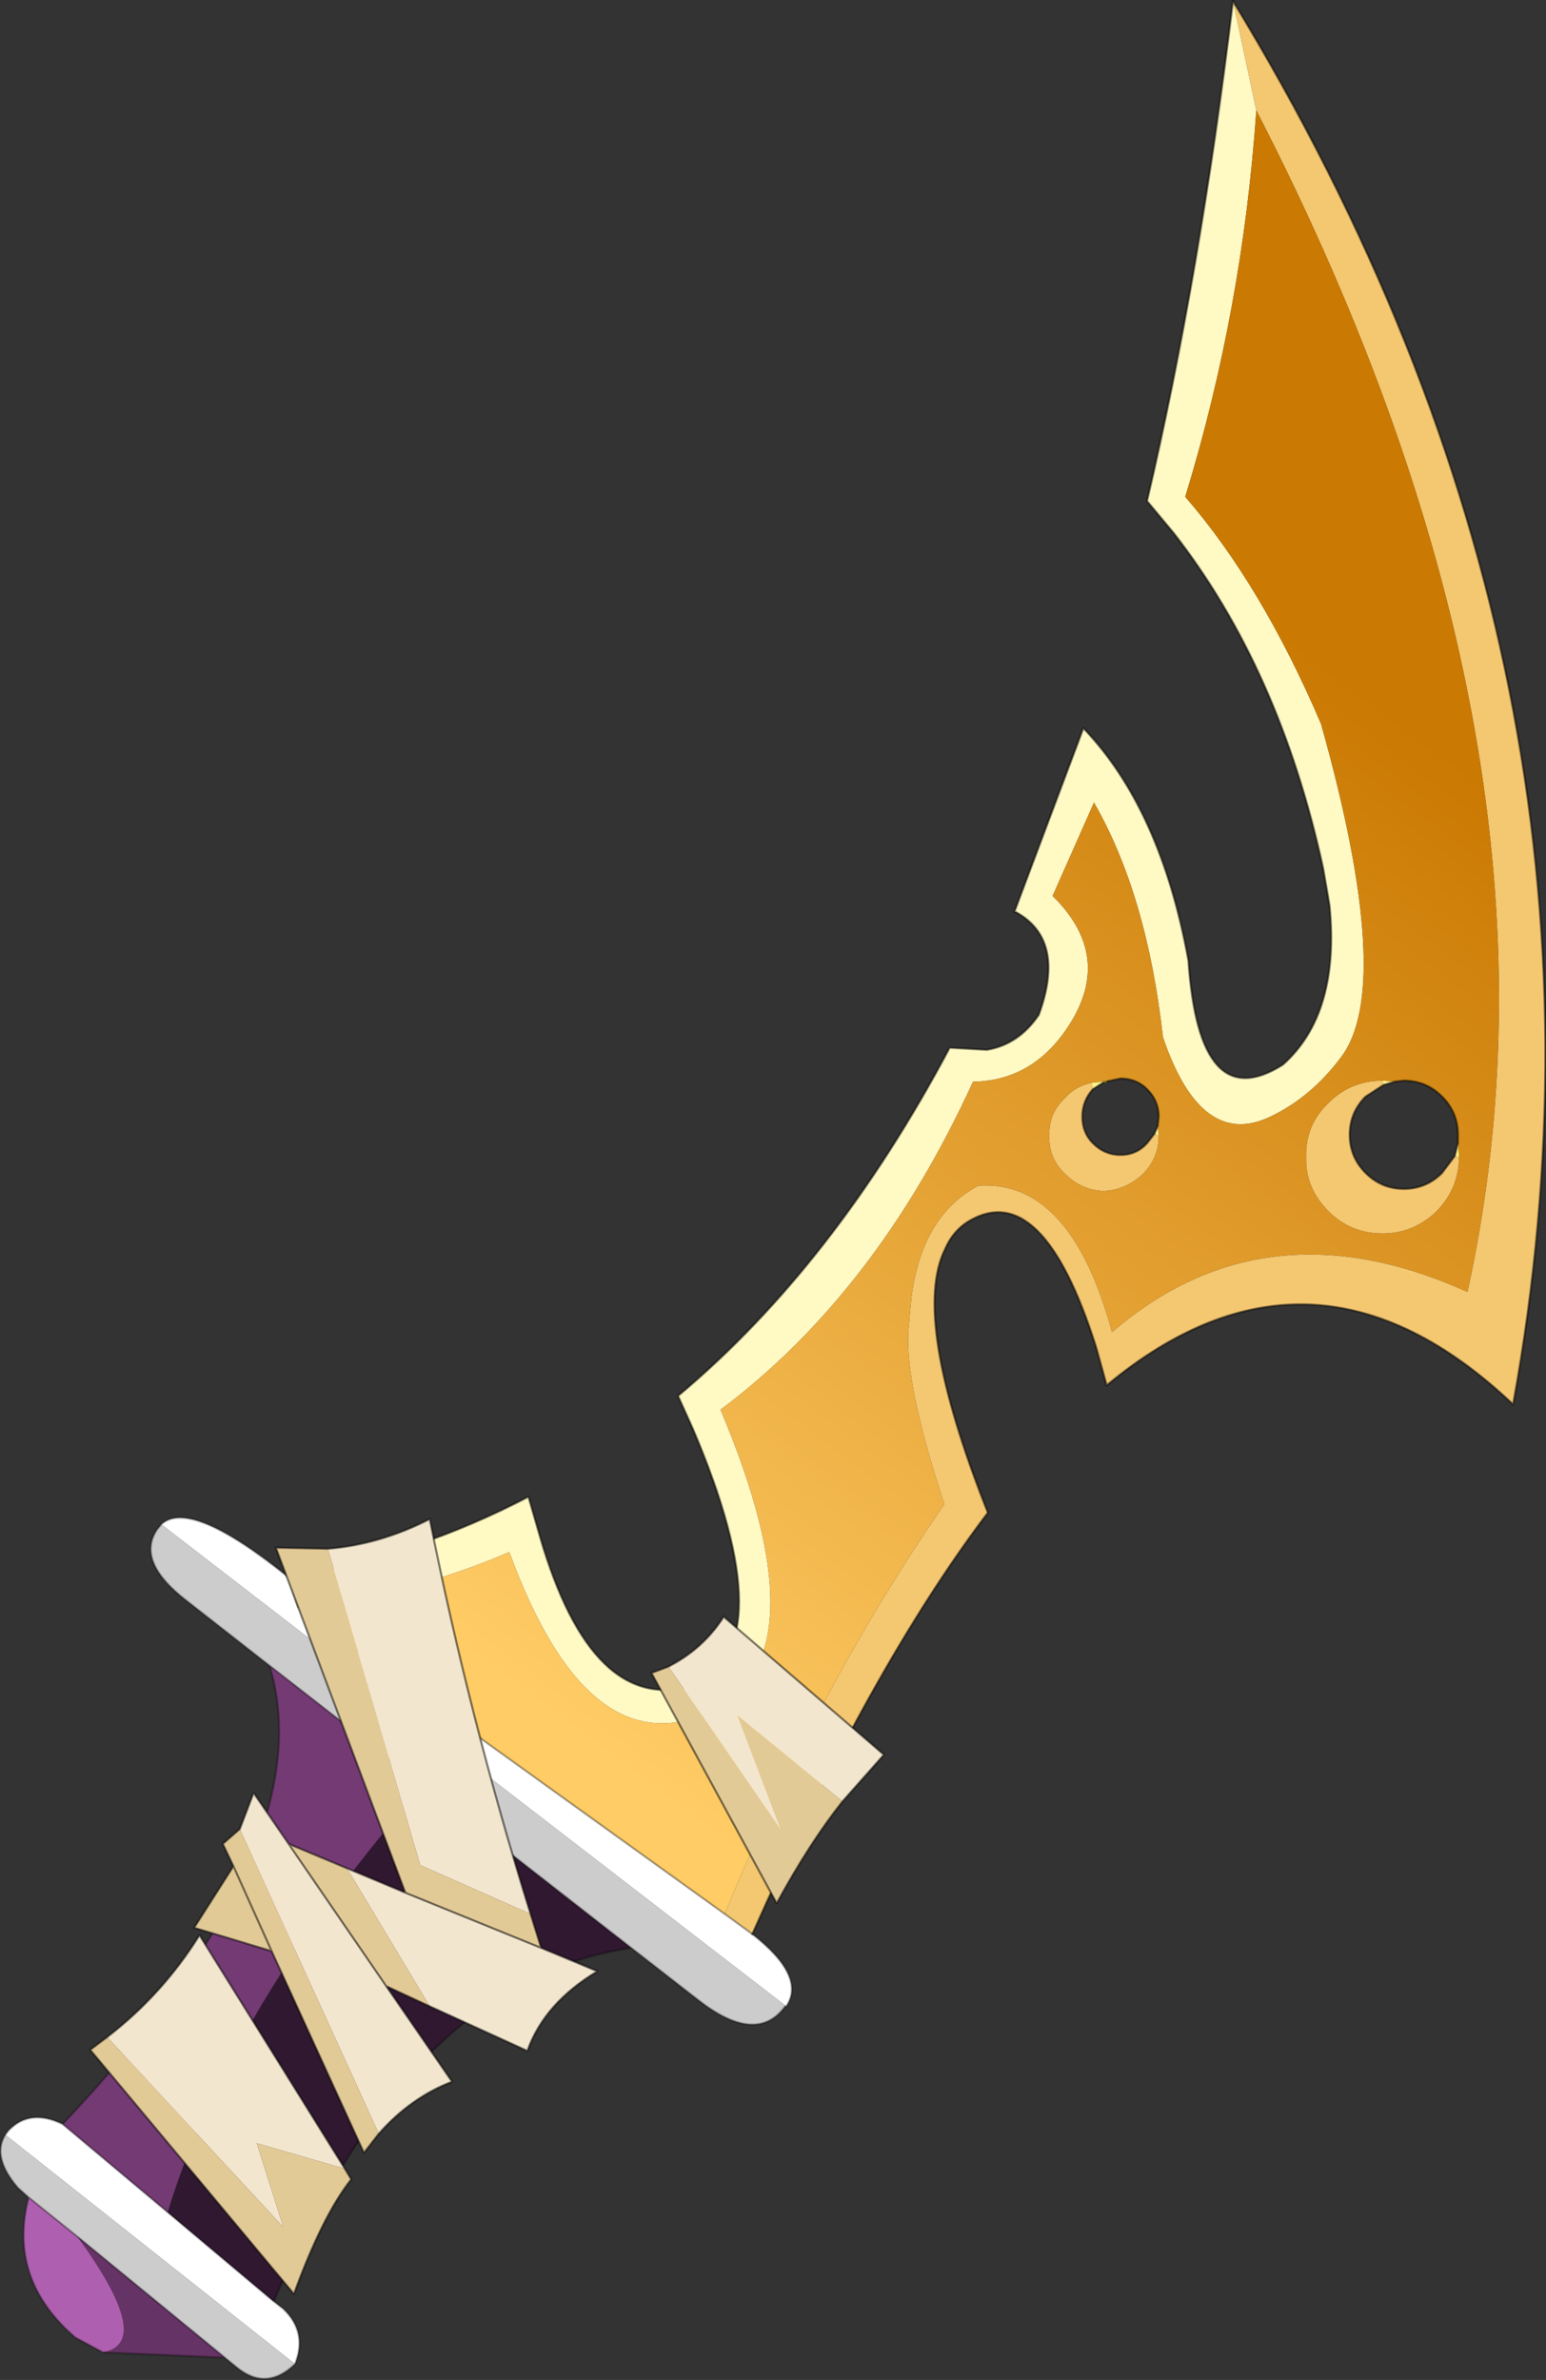
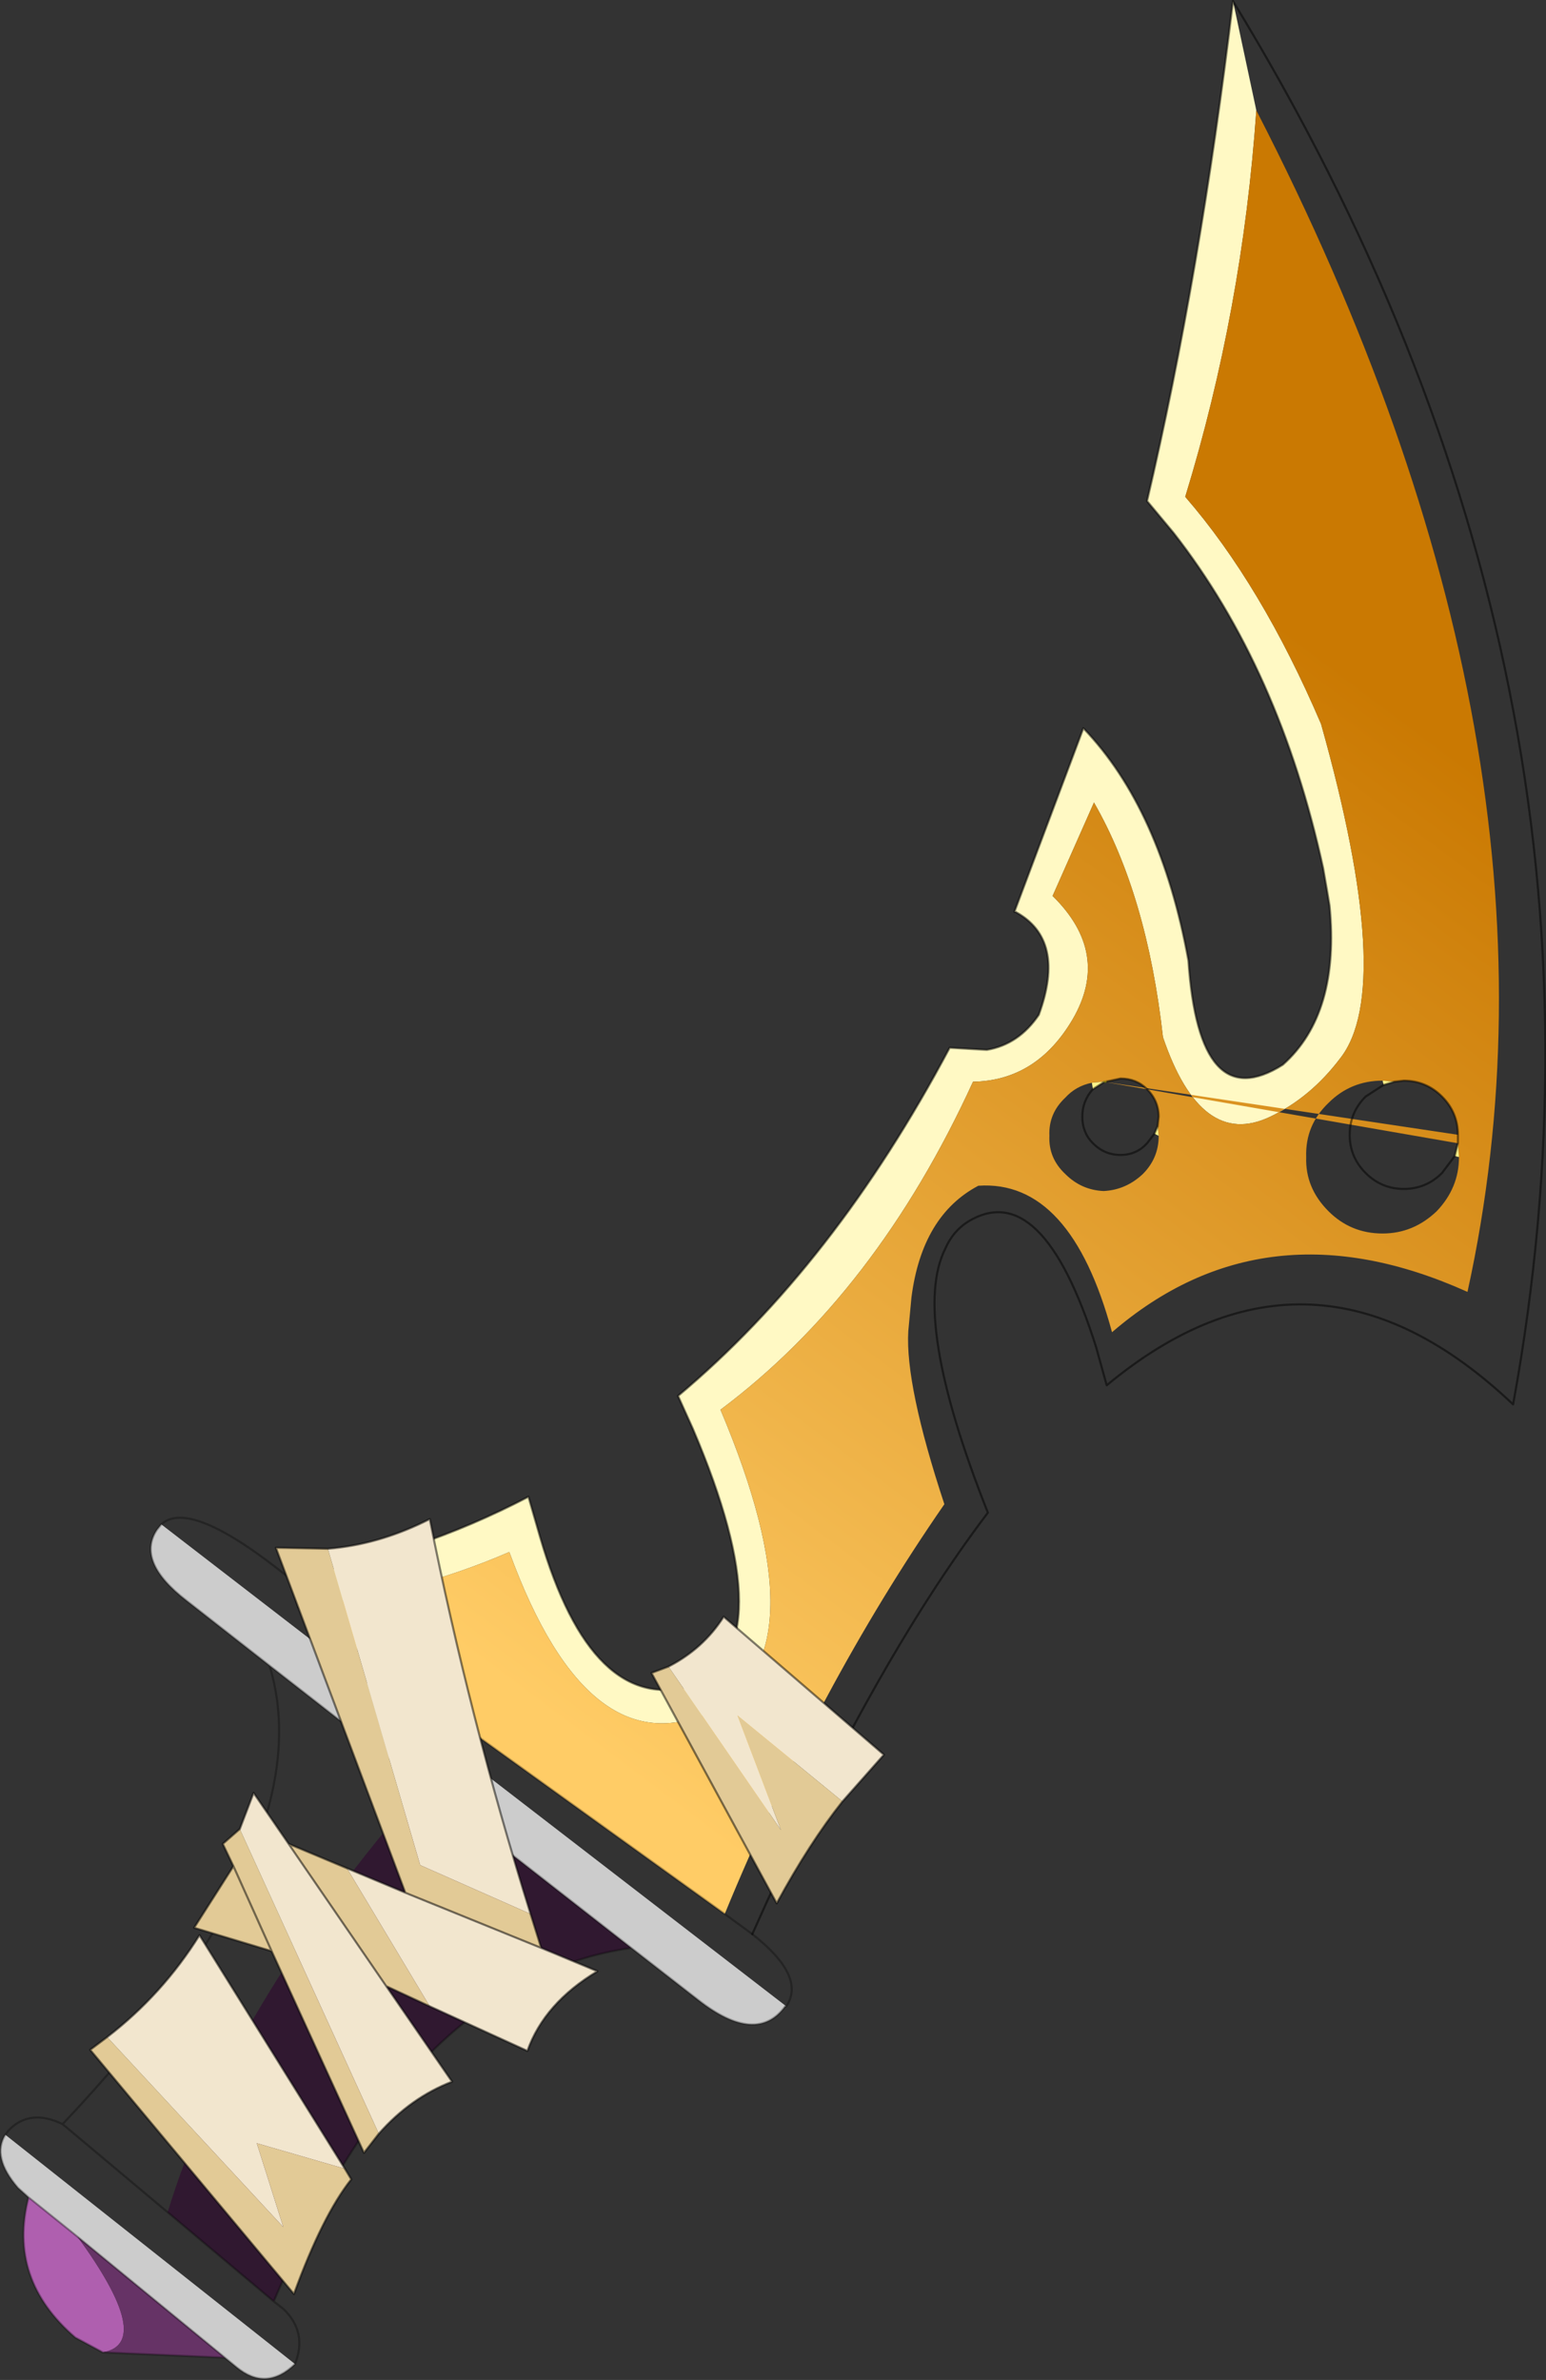
<svg xmlns="http://www.w3.org/2000/svg" xmlns:xlink="http://www.w3.org/1999/xlink" width="72.85px" height="112.1px">
  <rect width="100%" height="100%" fill="#333333" stroke="none" />
  <g transform="matrix(1, 0, 0, 1, -239.05, -86.9)">
    <use xlink:href="#object-0" width="72.85" height="112.1" transform="matrix(1, 0, 0, 1, 239.05, 86.9)" />
  </g>
  <defs>
    <g transform="matrix(1, 0, 0, 1, -239.05, -86.9)" id="object-0">
      <path fill-rule="evenodd" fill="#fff9c4" stroke="none" d="M297.15 86.95L298.25 92.1Q297.6 101.5 294.9 110.3Q298.5 114.45 301.3 121Q304.8 133.45 302.2 136.75Q300.8 138.6 298.9 139.5Q295.65 141.05 293.85 135.75Q293.1 129.05 290.6 124.7L288.65 129.1Q291.4 131.8 289.6 134.9Q287.9 137.8 284.9 137.85Q280.35 147.8 273 153.3Q277.8 164.65 272.8 167.4Q266.85 170.4 263.05 160Q258.45 162 253.1 162.6L252.65 161.2Q258.7 160.15 263.95 157.4L264.5 159.3Q266.95 167.7 271.7 166.3Q276.05 164.4 271.7 154.2L271 152.65Q278.35 146.5 283.8 136.25L285.55 136.35Q287.05 136.1 288 134.7Q289.3 131.15 286.9 129.85L286.85 129.85L290.1 121.2Q293.75 125 295.05 132.15Q295.55 139.55 299.5 137.05Q302.2 134.65 301.7 129.55L301.6 128.95L301.4 127.8Q299.35 118.4 294.35 112L293.1 110.5Q295.6 99.85 297.15 86.95" />
-       <path fill-rule="evenodd" fill="#f4c771" stroke="none" d="M298.25 92.1L297.15 86.95Q316.6 118.85 310.35 153.05Q300.9 144.1 291.2 152.15L290.7 150.35Q288.15 142.3 284.65 144.45Q283.95 144.9 283.6 145.7Q281.95 148.95 285.6 158.15Q280.1 165.4 274.5 178L273.2 177.05Q277.6 166.35 283.55 157.75Q281.7 152.15 281.85 149.6L282 148Q282.5 144.15 285.15 142.75Q289.5 142.45 291.45 149.65Q298.65 143.45 308.2 147.75Q313.8 122.3 298.25 92.1M290.5 137.9L290.55 138.2Q290.05 138.75 290.05 139.5Q290.05 140.25 290.55 140.75Q291.1 141.3 291.85 141.3Q292.6 141.3 293.1 140.75L293.45 140.3L293.65 140.4Q293.65 141.45 292.9 142.2Q292.1 142.95 291.05 143Q290 142.95 289.25 142.2Q288.45 141.45 288.5 140.4Q288.45 139.35 289.25 138.6Q289.75 138.05 290.5 137.9M307.8 141.4Q307.8 142.85 306.75 143.95Q305.65 145 304.2 145Q302.7 145 301.65 143.95Q300.55 142.85 300.6 141.4Q300.55 139.9 301.65 138.85Q302.7 137.8 304.2 137.8L304.25 138L303.4 138.55Q302.65 139.3 302.65 140.35Q302.65 141.4 303.4 142.15Q304.15 142.9 305.2 142.9Q306.25 142.9 307 142.15L307.6 141.35L307.8 141.4" />
-       <path fill-rule="evenodd" fill="#ffffff" stroke="none" d="M252.65 161.2L253.1 162.6L273.2 177.05L274.5 178Q277.05 180 276.1 181.4L246.65 158.7Q248 157.45 252.65 161.2M246.95 191.1L251.95 195.3L252.4 195.65Q253.55 196.75 252.95 198.25L239.3 187.45L239.45 187.25Q240.45 186.2 242 186.95L246.95 191.1" />
-       <path fill-rule="evenodd" fill="url(#gradient-L42fe0f3d94af24c966782da6ffcae9c3)" stroke="none" d="M253.1 162.6Q258.45 162 263.05 160Q266.85 170.4 272.8 167.4Q277.8 164.65 273 153.3Q280.35 147.8 284.9 137.85Q287.9 137.8 289.6 134.9Q291.4 131.8 288.65 129.1L290.6 124.7Q293.1 129.05 293.85 135.75Q295.65 141.05 298.9 139.5Q300.8 138.6 302.2 136.75Q304.8 133.45 301.3 121Q298.5 114.45 294.9 110.3Q297.6 101.5 298.25 92.1Q313.8 122.3 308.2 147.75Q298.65 143.45 291.45 149.65Q289.5 142.45 285.15 142.75Q282.5 144.15 282 148L281.85 149.6Q281.7 152.15 283.55 157.75Q277.6 166.35 273.2 177.05L253.1 162.6M291.05 137.85L290.5 137.9Q289.75 138.05 289.25 138.6Q288.45 139.35 288.5 140.4Q288.45 141.45 289.25 142.2Q290 142.95 291.05 143Q292.1 142.95 292.9 142.2Q293.65 141.45 293.65 140.4L293.6 139.95L293.65 139.5Q293.65 138.75 293.1 138.2Q292.6 137.7 291.85 137.7L291.15 137.85L291.05 137.85M307.75 140.75L307.75 140.35Q307.75 139.3 307 138.55Q306.25 137.8 305.2 137.8L304.75 137.85L304.2 137.8Q302.7 137.8 301.65 138.85Q300.55 139.9 300.6 141.4Q300.55 142.85 301.65 143.95Q302.7 145 304.2 145Q305.65 145 306.75 143.95Q307.8 142.85 307.8 141.4L307.75 140.75" />
+       <path fill-rule="evenodd" fill="url(#gradient-L42fe0f3d94af24c966782da6ffcae9c3)" stroke="none" d="M253.1 162.6Q258.45 162 263.05 160Q266.85 170.4 272.8 167.4Q277.8 164.65 273 153.3Q280.35 147.8 284.9 137.85Q287.9 137.8 289.6 134.9Q291.4 131.8 288.65 129.1L290.6 124.7Q293.1 129.05 293.85 135.75Q295.65 141.05 298.9 139.5Q300.8 138.6 302.2 136.75Q304.8 133.45 301.3 121Q298.5 114.45 294.9 110.3Q297.6 101.5 298.25 92.1Q313.8 122.3 308.2 147.75Q298.65 143.45 291.45 149.65Q289.5 142.45 285.15 142.75Q282.5 144.15 282 148L281.85 149.6Q281.7 152.15 283.55 157.75Q277.6 166.35 273.2 177.05L253.1 162.6M291.05 137.85L290.5 137.9Q289.75 138.05 289.25 138.6Q288.45 139.35 288.5 140.4Q288.45 141.45 289.25 142.2Q290 142.95 291.05 143Q292.1 142.95 292.9 142.2Q293.65 141.45 293.65 140.4L293.6 139.95L293.65 139.5Q293.65 138.75 293.1 138.2Q292.6 137.7 291.85 137.7L291.15 137.85L291.05 137.85L307.75 140.35Q307.75 139.3 307 138.55Q306.25 137.8 305.2 137.8L304.75 137.85L304.2 137.8Q302.7 137.8 301.65 138.85Q300.55 139.9 300.6 141.4Q300.55 142.85 301.65 143.95Q302.7 145 304.2 145Q305.65 145 306.75 143.95Q307.8 142.85 307.8 141.4L307.75 140.75" />
      <path fill-rule="evenodd" fill="#fef58b" stroke="none" d="M290.55 138.2L290.5 137.9L291.05 137.85L291.1 137.85L290.55 138.2M293.65 140.4L293.45 140.3L293.6 139.95L293.65 140.4M307.75 140.75L307.8 141.4L307.6 141.35L307.75 140.75M304.2 137.8L304.75 137.85L304.25 138L304.2 137.8" />
-       <path fill-rule="evenodd" fill="#ffcc66" stroke="none" d="M291.1 137.85L291.05 137.85L291.15 137.85L291.1 137.85" />
      <path fill-rule="evenodd" fill="#301830" stroke="none" d="M259 171L268.8 178.65Q258.35 180.15 251.95 195.3L246.95 191.1Q249.9 181.4 259 171" />
      <path fill-rule="evenodd" fill="#cccccc" stroke="none" d="M268.8 178.65L259 171L251.75 165.35L247.85 162.3Q245.45 160.45 246.45 158.95L246.65 158.7L276.1 181.4L276.05 181.4Q274.7 183.25 271.95 181.1L268.8 178.65M242.7 192.25L240.4 190.4L239.9 189.95Q238.65 188.5 239.3 187.45L252.95 198.25Q251.6 199.55 250.2 198.4L249.65 197.95L242.7 192.25" />
-       <path fill-rule="evenodd" fill="#743a74" stroke="none" d="M259 171Q249.9 181.4 246.95 191.1L242 186.95Q254.35 173.9 251.75 165.35L259 171" />
      <path fill-rule="evenodd" fill="#af5faf" stroke="none" d="M240.4 190.4L242.7 192.25Q246.35 197.25 243.9 197.7L242.6 197Q239.4 194.25 240.4 190.4" />
      <path fill-rule="evenodd" fill="#663366" stroke="none" d="M243.9 197.7Q246.35 197.25 242.7 192.25L249.65 197.95L243.9 197.7" />
      <path fill="none" stroke="#000000" stroke-opacity="0.498" stroke-width="0.1" stroke-linecap="round" stroke-linejoin="round" d="M297.15 86.95Q295.6 99.85 293.1 110.5L294.35 112Q299.35 118.4 301.4 127.8L301.6 128.95L301.7 129.55Q302.2 134.65 299.5 137.05Q295.55 139.55 295.05 132.15Q293.75 125 290.1 121.2L286.85 129.85L286.9 129.85Q289.3 131.15 288 134.7Q287.05 136.1 285.55 136.35L283.8 136.25Q278.35 146.5 271 152.65L271.7 154.2Q276.05 164.4 271.7 166.3Q266.95 167.7 264.5 159.3L263.95 157.4Q258.7 160.15 252.65 161.2M274.5 178Q280.1 165.4 285.6 158.15Q281.95 148.95 283.6 145.7Q283.95 144.9 284.65 144.45Q288.15 142.3 290.7 150.35L291.2 152.15Q300.9 144.1 310.35 153.05Q316.6 118.85 297.15 86.95M290.55 138.2L291.1 137.85M293.45 140.3L293.1 140.75Q292.6 141.3 291.85 141.3Q291.1 141.3 290.55 140.75Q290.05 140.25 290.05 139.5Q290.05 138.75 290.55 138.2M291.15 137.85L291.85 137.7Q292.6 137.7 293.1 138.2Q293.65 138.75 293.65 139.5L293.6 139.95L293.45 140.3M304.75 137.85L305.2 137.8Q306.25 137.8 307 138.55Q307.75 139.3 307.75 140.35L307.75 140.75L307.6 141.35L307 142.15Q306.25 142.9 305.2 142.9Q304.15 142.9 303.4 142.15Q302.65 141.4 302.65 140.35Q302.65 139.3 303.4 138.55L304.25 138L304.75 137.85" />
      <path fill="none" stroke="#000000" stroke-opacity="0.302" stroke-width="0.1" stroke-linecap="round" stroke-linejoin="round" d="M252.65 161.2L253.1 162.6L273.2 177.05L274.5 178Q277.05 180 276.1 181.4L276.05 181.4Q274.7 183.25 271.95 181.1L268.8 178.65L259 171L251.75 165.35L247.85 162.3Q245.45 160.45 246.45 158.95L246.65 158.7Q248 157.45 252.65 161.2M246.95 191.1L251.95 195.3Q258.35 180.15 268.8 178.65M242 186.95L246.95 191.1M242.7 192.25L240.4 190.4Q239.4 194.25 242.6 197L243.9 197.7L249.65 197.95L242.7 192.25M249.65 197.95L250.2 198.4Q251.6 199.55 252.95 198.25Q253.55 196.75 252.4 195.65L251.95 195.3M239.3 187.45Q238.65 188.5 239.9 189.95L240.4 190.4M239.3 187.45L239.45 187.25Q240.45 186.2 242 186.95Q254.35 173.9 251.75 165.35" />
      <path fill="none" stroke="#ffff00" stroke-opacity="0.302" stroke-width="0.1" stroke-linecap="round" stroke-linejoin="round" d="M291.1 137.85L291.15 137.85" />
      <path fill-rule="evenodd" fill="#f2e6ce" stroke="none" d="M270.55 165.4Q272.2 164.55 273.15 163.05L280.7 169.55L278.75 171.75L273.8 167.7L275.85 173.1L270.55 165.4M264.55 178.65L267.2 179.75Q264.7 181.25 263.9 183.5L259.3 181.4L255.4 174.9L258.15 176.05L264.55 178.65M257.25 180.45L260.35 184.95Q258.4 185.7 256.9 187.4L250.35 173.05L251 171.35L252.65 173.75L257.25 180.45M254.5 159.85Q256.95 159.65 259.3 158.45Q261.15 167.75 264.05 177.05L258.85 174.75L254.5 159.85M255.3 189.05L251.15 187.85L252.4 191.8L244.1 182.85Q246.7 180.85 248.45 178.05L255.3 189.05" />
      <path fill-rule="evenodd" fill="#e2ca96" stroke="none" d="M270.55 165.4L275.85 173.1L273.8 167.7L278.75 171.75Q277.2 173.7 275.65 176.55L269.75 165.7L270.55 165.4M259.3 181.4L257.25 180.45L252.65 173.75L255.4 174.9L259.3 181.4M256.9 187.4L256.2 188.3L251.85 178.8L248.2 177.7L250.05 174.8L249.55 173.75L250.35 173.05L256.9 187.4M258.15 176.05L252.05 159.8L254.5 159.85L258.85 174.75L264.05 177.05L264.55 178.65L258.15 176.05M250.05 174.8L251.85 178.8L250.05 174.8M244.1 182.85L252.4 191.8L251.15 187.85L255.3 189.05L255.6 189.55Q254.25 191.25 252.9 194.95L243.3 183.45L244.1 182.85" />
      <path fill="none" stroke="#000000" stroke-opacity="0.498" stroke-width="0.1" stroke-linecap="round" stroke-linejoin="round" d="M278.75 171.75L280.7 169.55L273.15 163.05Q272.2 164.55 270.55 165.4L269.75 165.7L275.65 176.55Q277.2 173.7 278.75 171.75M264.55 178.65L267.2 179.75Q264.7 181.25 263.9 183.5L259.3 181.4L257.25 180.45L260.35 184.95Q258.4 185.7 256.9 187.4L256.2 188.3L251.85 178.8L248.2 177.7L250.05 174.8L249.55 173.75L250.35 173.05L251 171.35L252.65 173.75L255.4 174.9L258.15 176.05L252.05 159.8L254.5 159.85Q256.95 159.65 259.3 158.45Q261.15 167.75 264.05 177.05L264.55 178.65L258.15 176.05M252.65 173.75L257.25 180.45M251.85 178.8L250.05 174.8M255.3 189.05L248.45 178.05Q246.7 180.85 244.1 182.85L243.3 183.45L252.9 194.95Q254.25 191.25 255.6 189.55L255.3 189.05" />
    </g>
    <linearGradient gradientTransform="matrix(0.023, -0.03, 0.02, 0.015, 284.95, 144.05)" gradientUnits="userSpaceOnUse" spreadMethod="pad" id="gradient-L42fe0f3d94af24c966782da6ffcae9c3" x1="-819.2" x2="819.2">
      <stop offset="0" stop-color="#ffcc66" stop-opacity="1" />
      <stop offset="1" stop-color="#ca7902" stop-opacity="1" />
    </linearGradient>
  </defs>
</svg>